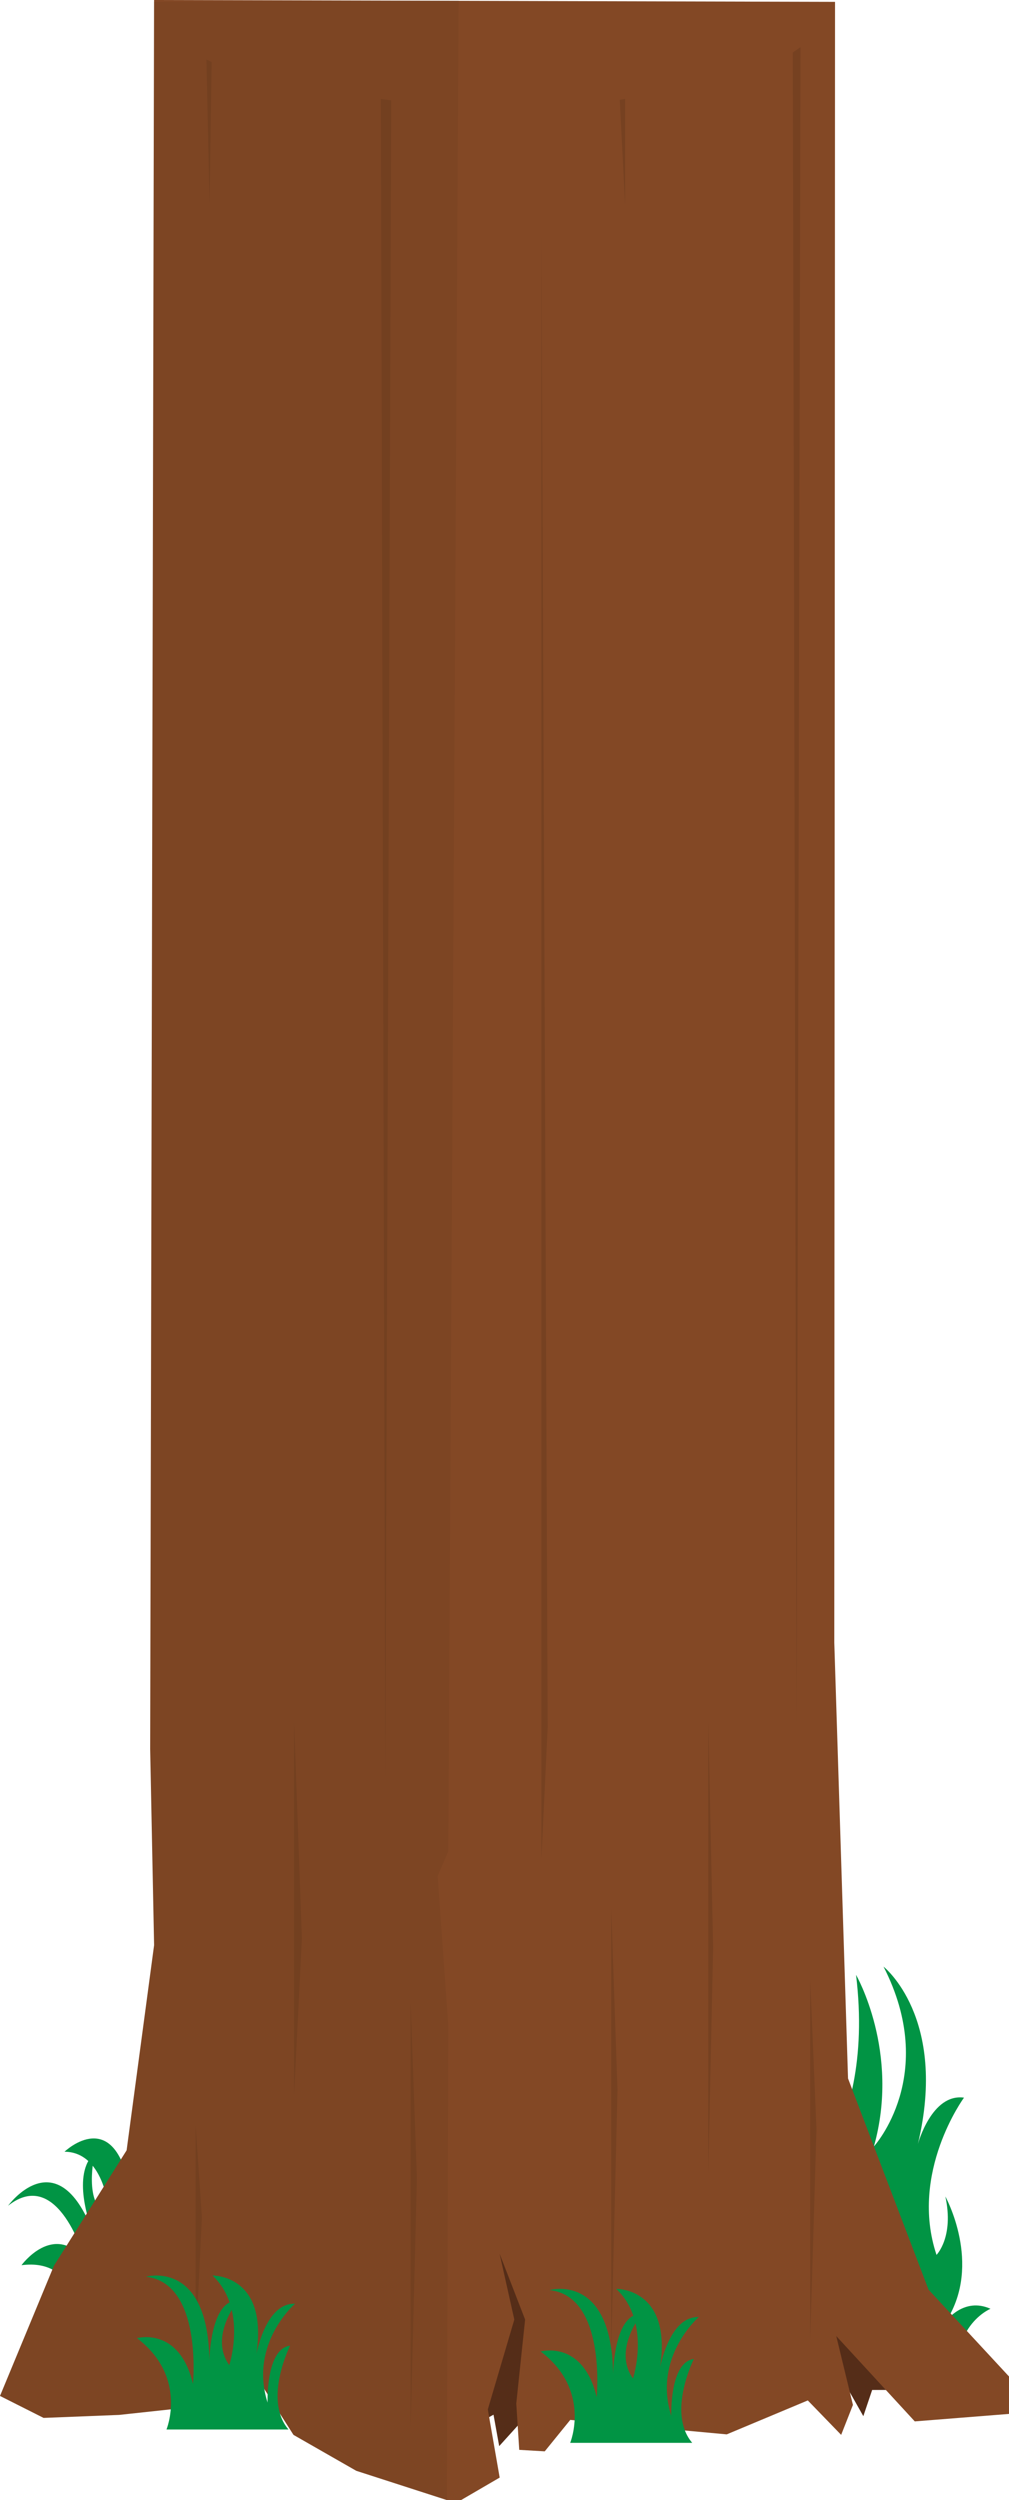
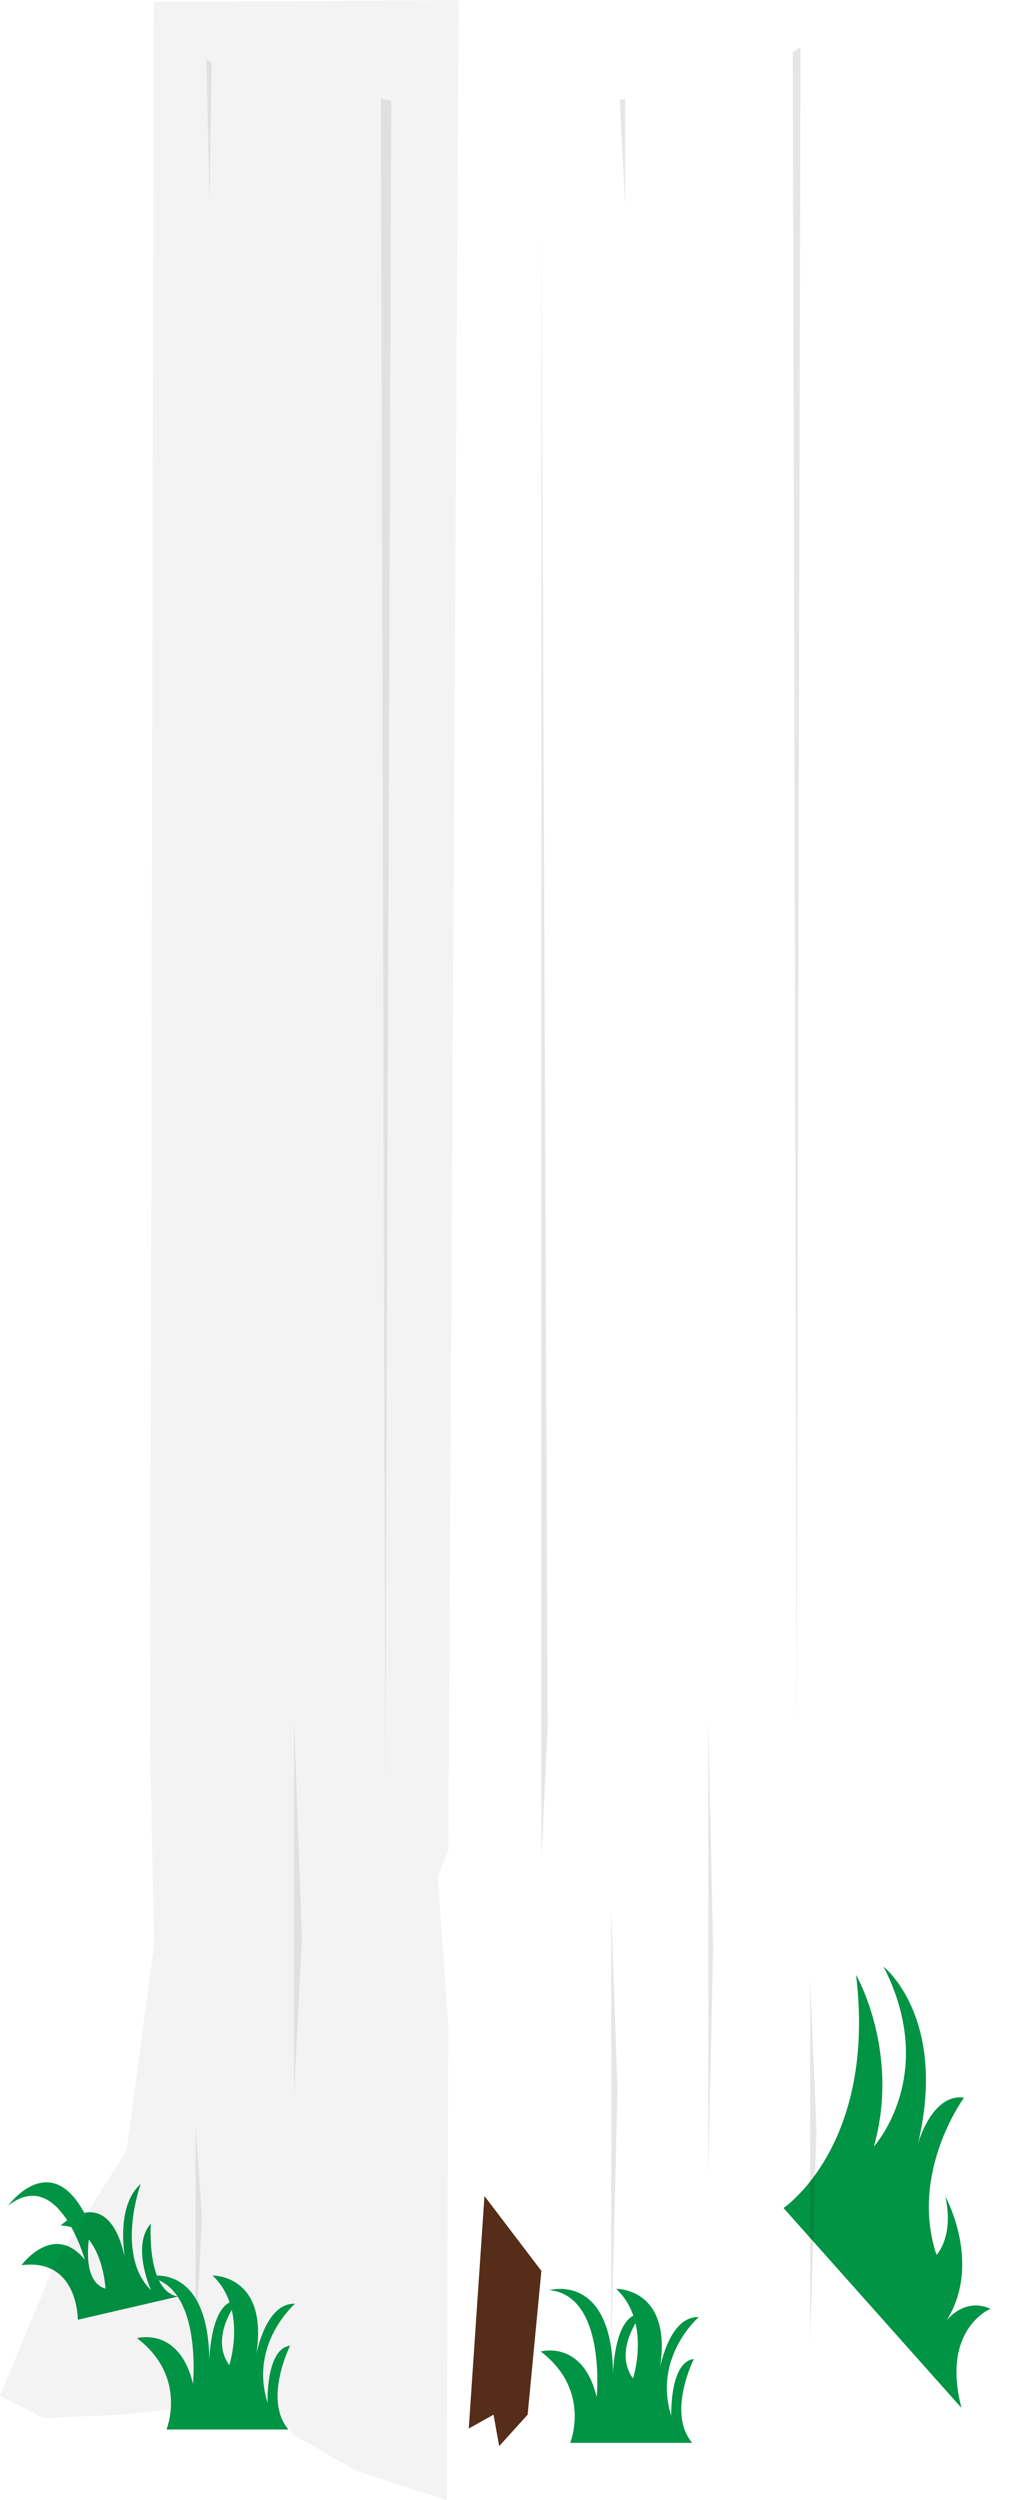
<svg xmlns="http://www.w3.org/2000/svg" version="1.1" id="Calque_1" x="0px" y="0px" width="213.155px" height="527.704px" viewBox="35.346 -122.206 213.155 527.704" enable-background="new 35.346 -122.206 213.155 527.704" xml:space="preserve">
  <g>
-     <path fill="#019444" d="M51.787,367.433c0,0,0.111-13.066-11.901-11.514c0,0,6.745-9.242,13.383-1.162   c0,0-5.525-19.857-16.221-11.381c0,0,9.923-13.684,17.501,4.447c0,0-4.277-11.203,0.823-15.582c0,0-2.677,11.382,3.093,13.047   c0,0-0.737-13.252-9.489-13.32c0,0,10.962-10.531,14.015,9.221c0,0-3.131-12.632,2.899-17.999c0,0-5.435,14.938,2.178,22.418   c0,0-4.221-9.387-0.037-14.04c0,0-1.005,14.27,5.757,15.381L51.787,367.433z" />
+     <path fill="#019444" d="M51.787,367.433c0,0,0.111-13.066-11.901-11.514c0,0,6.745-9.242,13.383-1.162   c0,0-5.525-19.857-16.221-11.381c0,0,9.923-13.684,17.501,4.447c0,0-2.677,11.382,3.093,13.047   c0,0-0.737-13.252-9.489-13.32c0,0,10.962-10.531,14.015,9.221c0,0-3.131-12.632,2.899-17.999c0,0-5.435,14.938,2.178,22.418   c0,0-4.221-9.387-0.037-14.04c0,0-1.005,14.27,5.757,15.381L51.787,367.433z" />
    <path fill="#019444" d="M200.869,343.849c0,0,19.675-13.18,15.32-49.215c0,0,9.377,16.248,3.778,36.211   c0,0,13.753-15.056,2.027-37.949c0,0,13.649,10.753,7.257,37.457c0,0,2.903-10.747,9.746-9.799c0,0-11.611,15.805-5.807,33.191   c0,0,3.734-3.773,1.867-12.328c0,0,7.879,14.225,0.207,26.236c0,0,3.732-5.059,9.33-2.529c0,0-10.486,4.232-6.133,20.924   L200.869,343.849z" />
-     <polygon fill="#552D18" points="210.056,376.724 214.893,382.773 217.728,387.787 219.593,382.255 224.363,382.255    213.166,360.919  " />
    <polygon fill="#552D18" points="134.373,390.396 139.602,387.471 140.801,394.109 146.814,387.471 149.716,357.126 137.69,341.32     " />
-     <polygon fill="#834825" points="67.9,-122.206 67.07,246.961 67.9,288.371 62.094,331.676 46.75,356.015 35.346,383.516    44.553,388.153 60.519,387.52 81.869,385.216 90.501,380.988 97.344,391.735 110.614,399.322 131.677,406.121 140.905,400.748    138.399,386.361 143.998,367.395 140.887,353.487 146.279,367.395 144.412,385.097 145.035,394.896 150.425,395.212    155.816,388.574 188.869,391.629 205.996,384.464 213.044,391.735 215.533,385.414 212.008,370.873 228.596,388.89 248.501,387.31    248.501,379.408 231.5,361.074 214.496,316.503 211.593,224.518 211.75,-121.813 211.75,-121.813  " />
    <polygon opacity="0.05" points="132.23,-122.171 130.05,268.521 127.807,273.781 130.05,305.39 129.744,405.498 110.614,399.322    97.344,391.735 90.501,380.988 81.869,385.216 60.519,387.52 44.553,388.153 35.346,383.516 46.75,356.015 62.094,331.676    67.9,288.371 67.07,246.961 67.808,-121.813  " />
    <polygon opacity="0.08" points="115.805,-101.325 116.748,255.041 117.996,-101.01  " />
    <polygon opacity="0.08" points="78.956,-109.64 79.617,-78.94 80.059,-109.119  " />
    <polygon opacity="0.1" points="166.271,-101.138 167.41,-78.846 167.41,-101.325  " />
    <polygon opacity="0.1" points="202.823,-111.127 203.638,242.94 204.455,-112.25  " />
    <polygon opacity="0.1" points="184.966,240.8 184.966,336.895 185.996,288.847  " />
    <polygon opacity="0.1" points="149.716,-73.997 149.716,270.199 151.047,242.381  " />
    <polygon opacity="0.08" points="76.668,326.208 76.668,373.625 77.999,345.807  " />
    <polygon opacity="0.1" points="164.468,280.471 164.468,373.625 165.798,318.974  " />
    <polygon opacity="0.1" points="206.498,295.529 206.498,372.024 207.828,327.146  " />
-     <polygon opacity="0.08" points="122.091,300.228 122.091,390.396 123.421,337.498  " />
    <polygon opacity="0.08" points="97.465,240.8 97.465,320.142 99.124,286.948  " />
    <path fill="#019444" d="M70.514,390.603c0,0,4.562-11.063-6.221-19.282c0,0,8.916-2.528,11.819,9.642   c0,0,2.074-21.336-9.953-22.602c0,0,13.147-3.793,13.416,17.701c0,0,0.18-12.959,6.03-12.644c0,0-6.176,7.587-1.821,13.593   c0,0,3.902-11.896-3.544-18.908c0,0,12.956-0.277,8.809,19.005c0,0,1.646-13.269,8.627-13.058c0,0-9.746,8.43-5.806,20.863   c0,0-0.394-11.365,4.769-12.012c0,0-5.737,11.379-0.346,17.701H70.514z" />
    <path fill="#019444" d="M155.8,393.419c0,0,4.562-11.063-6.221-19.282c0,0,8.916-2.529,11.819,9.641c0,0,2.073-21.337-9.952-22.601   c0,0,13.146-3.793,13.416,17.701c0,0,0.18-12.96,6.029-12.644c0,0-6.176,7.586-1.821,13.592c0,0,3.902-11.896-3.544-18.907   c0,0,12.955-0.278,8.809,19.004c0,0,1.646-13.268,8.628-13.057c0,0-9.745,8.43-5.806,20.862c0,0-0.394-11.364,4.77-12.011   c0,0-5.737,11.379-0.346,17.701H155.8z" />
  </g>
</svg>